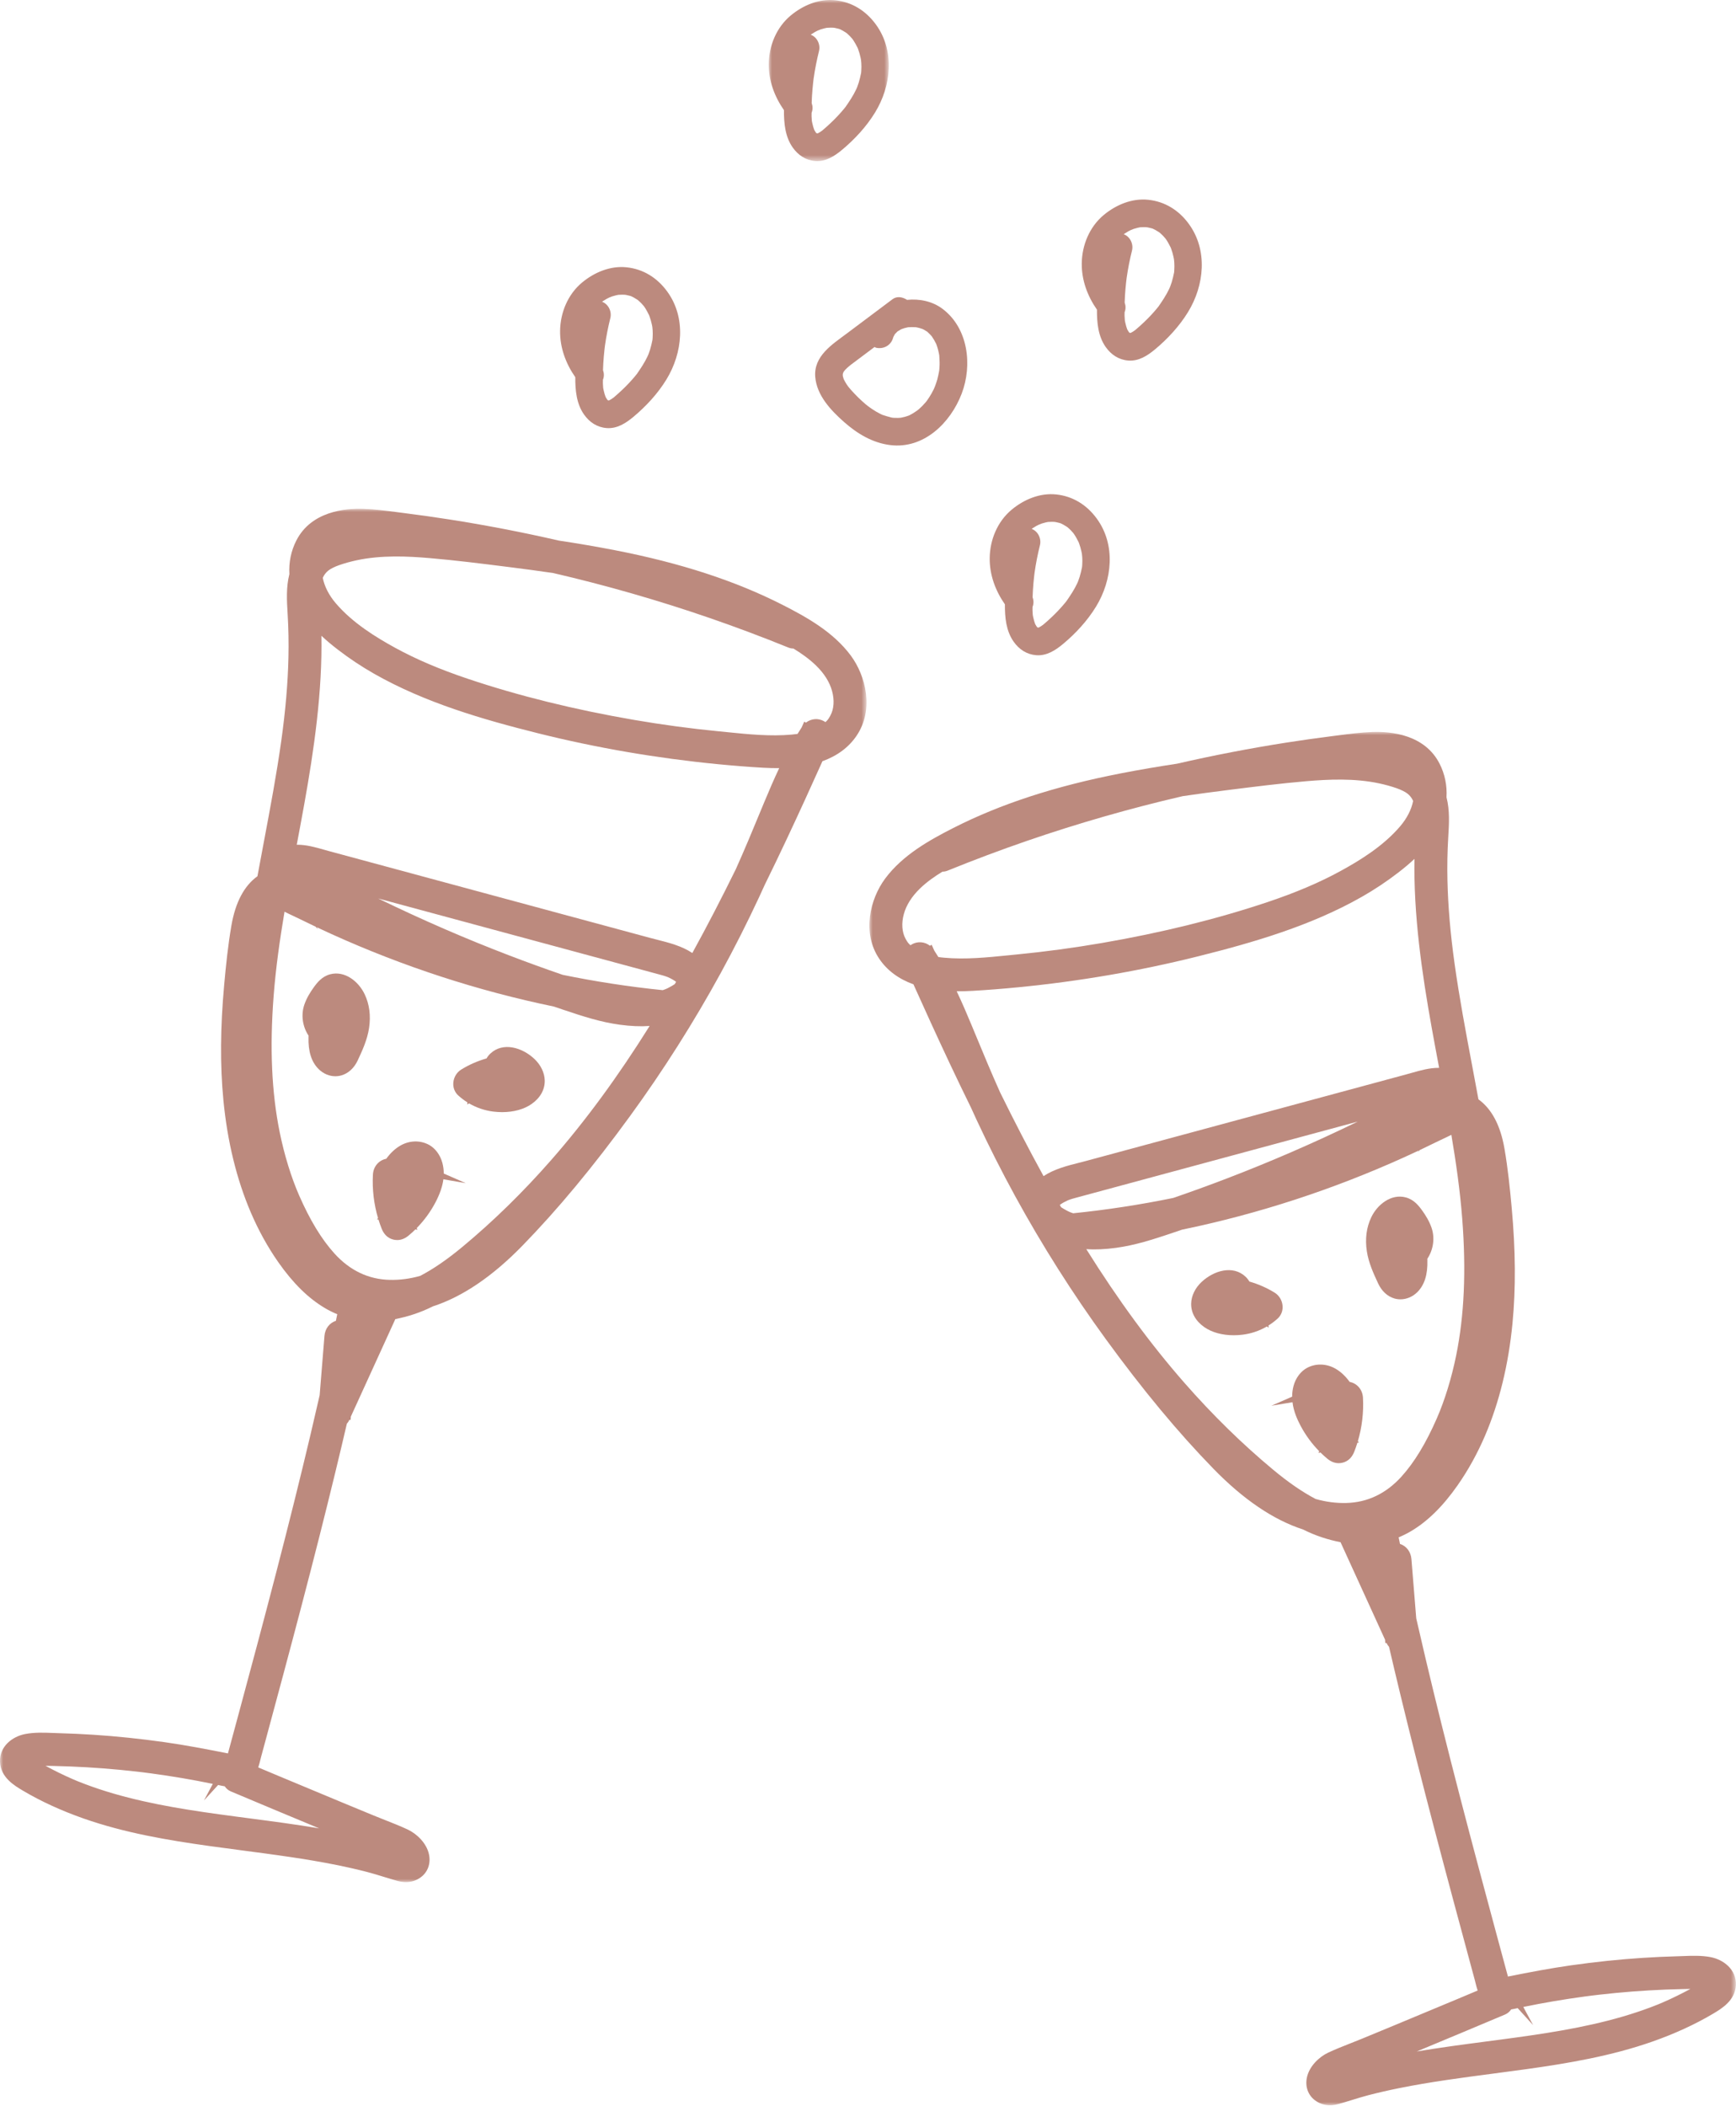
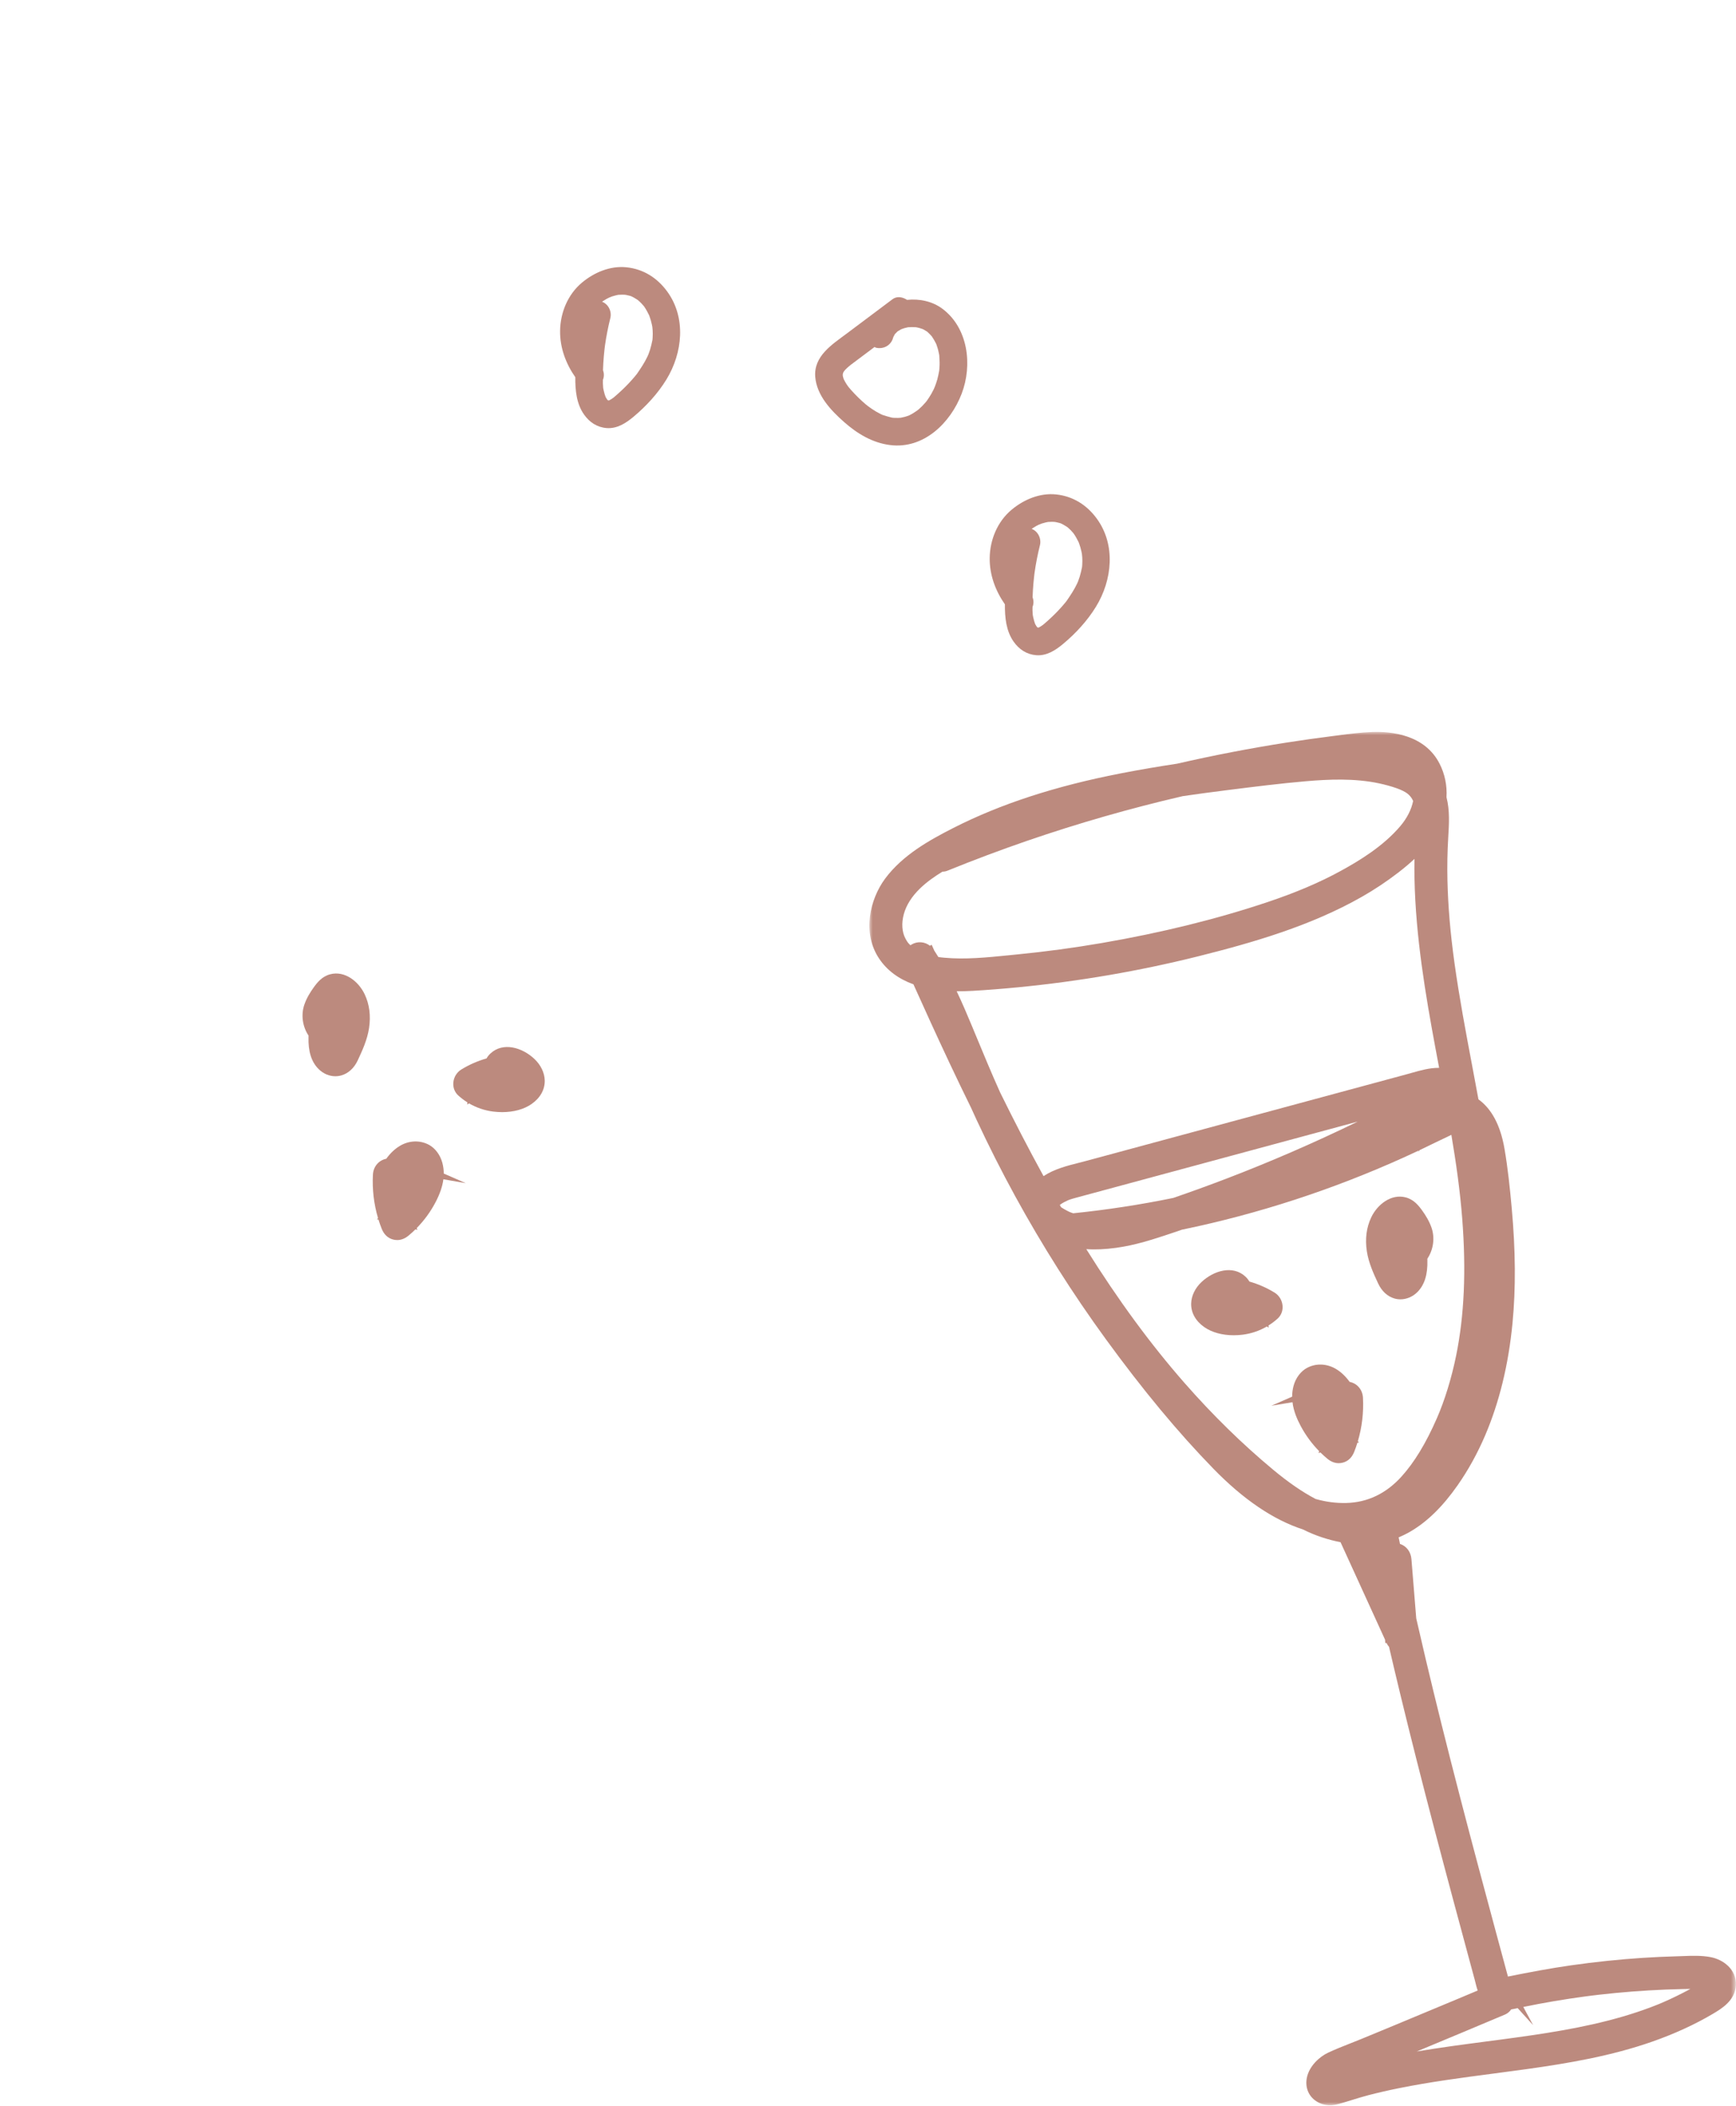
<svg xmlns="http://www.w3.org/2000/svg" xmlns:xlink="http://www.w3.org/1999/xlink" width="263px" height="319px" viewBox="0 0 263 319" version="1.1">
  <title>h-illustration-1</title>
  <defs>
    <polygon id="path-1" points="0 0 131.271 0 131.271 207.998 0 207.998" />
    <polygon id="path-3" points="0 0 131.271 0 131.271 207.999 0 207.999" />
-     <polygon id="path-5" points="0 0 18.185 0 18.185 24.4 0 24.4" />
  </defs>
  <g id="visual-design" stroke="none" stroke-width="1" fill="none" fill-rule="evenodd">
    <g id="Group-40">
      <g id="Group-3" transform="translate(0, 77.06)">
        <mask id="mask-2" fill="white">
          <use xlink:href="#path-1" />
        </mask>
        <g id="Clip-2" />
-         <path d="M34.967,194.258 C39.412,196.132 43.895,198.007 48.354,199.858 C44.841,199.264 41.313,198.802 37.86,198.348 L35.617,198.053 C29.309,197.215 23.153,196.319 17.197,194.586 C15.689,194.147 14.23,193.662 12.86,193.144 C12.527,193.018 12.195,192.888 11.866,192.757 L11.611,192.653 C11.607,192.652 11.605,192.651 11.602,192.649 L11.004,192.395 C10.299,192.089 9.603,191.766 8.934,191.437 C8.264,191.106 7.574,190.758 6.894,190.382 C7.303,190.388 7.71,190.396 8.111,190.405 C9.779,190.44 11.475,190.507 13.153,190.605 C14.821,190.703 16.514,190.833 18.185,190.993 C19.022,191.073 19.859,191.161 20.695,191.257 L21.621,191.366 C21.656,191.371 21.696,191.376 21.74,191.381 L21.786,191.386 C21.797,191.388 21.808,191.39 21.82,191.391 L22.939,191.537 C26.042,191.954 29.167,192.486 32.238,193.119 L30.902,195.631 L33.043,193.288 L33.133,193.308 C33.423,193.371 33.729,193.437 34.046,193.488 C34.274,193.833 34.59,194.099 34.967,194.258 M124.868,32.191 C123.965,31.667 122.889,31.771 122.095,32.388 L121.837,32.238 L121.445,33.116 C121.234,33.44 121.028,33.767 120.826,34.096 C120.562,34.137 120.295,34.165 119.936,34.199 C116.747,34.493 113.414,34.157 110.191,33.832 L108.874,33.701 C104.636,33.288 100.322,32.707 96.051,31.972 C87.026,30.419 78.565,28.329 70.906,25.757 C66.64,24.325 63.033,22.789 59.879,21.061 C57.023,19.496 53.414,17.309 50.834,14.265 C49.827,13.075 49.159,11.762 48.897,10.459 C49.097,10.011 49.37,9.657 49.728,9.366 C50.074,9.085 50.683,8.779 51.4,8.528 C52.204,8.246 53.086,8.001 54.023,7.8 C57.787,6.992 61.75,7.18 65.131,7.471 C69.011,7.805 72.953,8.301 76.766,8.781 L77.283,8.846 C79.369,9.108 81.555,9.398 83.806,9.731 C91.773,11.576 99.714,13.855 107.435,16.514 C111.424,17.888 115.463,19.403 119.439,21.017 C119.682,21.116 119.94,21.166 120.202,21.165 L120.204,21.165 C121.347,21.866 122.568,22.705 123.627,23.736 C124.861,24.938 125.676,26.23 126.05,27.577 C126.434,28.959 126.345,30.317 125.806,31.304 C125.521,31.826 125.427,31.967 125.054,32.311 C124.995,32.268 124.932,32.229 124.868,32.191 M104.886,67.279 C103.276,66.206 101.322,65.712 99.534,65.26 C99.161,65.165 98.792,65.072 98.433,64.975 L49.822,51.839 C49.571,51.77 49.316,51.698 49.06,51.626 C47.766,51.259 46.433,50.881 45.042,50.881 C45.013,50.881 44.985,50.881 44.956,50.881 L44.981,50.753 C46.435,43.033 48.084,34.282 48.566,25.501 C48.684,23.352 48.727,21.243 48.693,19.231 C49.395,19.895 50.198,20.571 51.138,21.296 C52.887,22.645 54.746,23.883 56.667,24.977 C64.405,29.383 73.182,31.917 81.514,33.999 C90.341,36.205 99.499,37.779 108.73,38.678 C111.164,38.915 113.408,39.091 115.593,39.216 C116.475,39.267 117.282,39.287 118.047,39.281 C117.263,40.934 116.507,42.685 115.723,44.577 L115.285,45.635 C114.066,48.582 112.811,51.614 111.477,54.58 C109.332,58.94 107.166,63.135 104.886,67.279 M102.231,71.987 C101.994,72.147 101.732,72.294 101.595,72.37 C101.062,72.669 100.86,72.757 100.395,72.906 C95.319,72.388 90.262,71.613 85.246,70.585 C82.527,69.651 79.809,68.664 77.138,67.641 C70.574,65.129 63.987,62.272 57.56,59.15 C57.473,59.108 57.386,59.065 57.3,59.023 L80.874,65.394 L99.855,70.523 C100.075,70.581 100.295,70.639 100.513,70.705 C100.635,70.741 100.756,70.78 100.868,70.819 L100.99,70.866 C101.051,70.89 101.109,70.91 101.165,70.927 C101.627,71.131 102.017,71.347 102.354,71.586 L102.425,71.652 C102.36,71.764 102.296,71.875 102.231,71.987 M70.111,111.739 C67.78,113.677 65.719,115.097 63.665,116.178 C62.121,116.618 60.575,116.82 59.035,116.784 C55.814,116.707 53,115.364 50.669,112.792 C48.718,110.638 46.967,107.758 45.313,103.985 C44.116,101.252 43.073,97.863 42.377,94.443 C41.149,88.402 40.848,81.63 41.458,73.74 C41.784,69.52 42.389,65.258 43.104,61.024 C43.545,61.249 43.992,61.459 44.434,61.666 C44.765,61.821 45.092,61.975 45.41,62.132 C46.207,62.526 47.013,62.915 47.82,63.298 L48.164,63.714 L47.988,63.377 C48.739,63.732 49.491,64.08 50.241,64.418 C61.097,69.333 72.391,73.011 83.914,75.39 C84.359,75.543 84.803,75.694 85.248,75.844 C88.396,76.906 91.032,77.749 93.905,78.141 C95.543,78.364 97.042,78.426 98.418,78.328 C93.593,86.041 88.673,92.737 83.522,98.613 C79.277,103.457 74.765,107.873 70.111,111.739 M118.548,14.546 C111.419,10.919 103.135,8.217 93.224,6.285 C90.365,5.728 87.491,5.242 84.65,4.812 C79.154,3.55 73.608,2.479 68.07,1.614 C65.804,1.26 63.501,0.935 61.223,0.647 L60.226,0.518 C58.553,0.301 56.823,0.075 55.092,0.012 C52.246,-0.094 47.133,0.395 44.885,4.824 C44.082,6.405 43.74,8.134 43.841,9.899 C43.332,11.884 43.454,13.913 43.572,15.877 L43.58,16 C43.706,18.11 43.747,20.286 43.699,22.469 C43.612,26.388 43.259,30.513 42.621,35.081 C41.904,40.212 40.926,45.398 39.98,50.414 C39.655,52.136 39.325,53.888 39.003,55.649 C36.992,57.098 35.668,59.597 35.061,63.098 C34.542,66.094 34.228,69.174 33.966,72.057 C33.375,78.549 33.335,84.273 33.843,89.556 C34.445,95.818 35.841,101.54 37.992,106.563 C39.155,109.277 40.554,111.811 42.152,114.096 C44.399,117.309 46.732,119.597 49.283,121.092 C49.866,121.434 50.472,121.731 51.093,121.988 C51.024,122.321 50.957,122.651 50.888,122.985 C49.915,123.301 49.246,124.161 49.154,125.292 L48.427,134.253 C47.969,136.266 47.493,138.314 46.998,140.405 C45.491,146.775 43.794,153.585 41.812,161.224 C39.923,168.51 37.976,175.763 36.32,181.897 L34.534,188.507 C31.308,187.865 28.139,187.257 24.933,186.802 C21.303,186.288 17.686,185.911 14.182,185.682 C12.44,185.568 10.667,185.486 8.913,185.439 C8.615,185.431 8.316,185.419 8.015,185.407 C6.64,185.354 5.218,185.299 3.813,185.569 C1.907,185.937 -0.098,187.416 0.003,189.796 C0.104,192.153 2.159,193.369 3.519,194.173 C6.22,195.771 9.293,197.18 12.654,198.36 C18.889,200.551 25.449,201.651 31.61,202.515 C33.328,202.756 35.049,202.982 36.769,203.208 C41.454,203.822 46.298,204.458 50.995,205.405 C52.653,205.74 54.174,206.088 55.646,206.47 C56.464,206.682 57.294,206.938 58.097,207.186 C58.796,207.401 59.519,207.624 60.244,207.822 C60.676,207.94 61.096,207.998 61.5,207.998 C62.353,207.998 63.136,207.737 63.805,207.222 C64.827,206.437 65.272,205.164 64.994,203.817 C64.635,202.072 63.105,200.654 61.748,200.023 C60.626,199.501 59.461,199.042 58.335,198.599 C57.766,198.374 57.198,198.151 56.635,197.919 C56.628,197.916 56.621,197.913 56.614,197.91 L56.579,197.896 C56.571,197.893 56.563,197.889 56.556,197.886 L51.907,195.964 C48.623,194.603 45.341,193.235 42.063,191.861 C41.082,191.45 40.102,191.038 39.123,190.626 C39.252,190.244 39.347,189.861 39.436,189.501 C39.477,189.335 39.518,189.171 39.561,189.011 L40.243,186.489 C41.886,180.413 43.794,173.34 45.645,166.283 C47.607,158.8 49.288,152.165 50.782,146.001 C51.4,143.455 51.987,140.982 52.549,138.566 C52.692,138.411 52.814,138.232 52.908,138.027 L52.933,137.972 L53.109,138.019 L53.153,137.49 L59.893,122.725 C61.767,122.354 63.645,121.769 65.577,120.798 C70.065,119.34 74.608,116.265 79.155,111.596 C84.519,106.089 89.864,99.652 95.492,91.917 C100.502,85.035 105.114,77.76 109.2,70.293 C111.258,66.53 113.219,62.652 115.027,58.768 C115.309,58.164 115.586,57.556 115.86,56.946 C118.153,52.289 120.207,47.881 122,43.966 C122.809,42.198 123.654,40.333 124.598,38.231 C126.865,37.409 128.601,36.112 129.784,34.352 C132.431,30.414 131.175,25.304 128.889,22.222 C126.231,18.641 122.157,16.382 118.548,14.546" id="Fill-1" fill="#BC8A7E" mask="url(#mask-2)" />
      </g>
      <path d="M50.023,147.56 C48.784,147.887 48.055,148.8 47.468,149.631 C47.025,150.259 46.47,151.112 46.112,152.147 C45.571,153.705 45.832,155.489 46.746,156.854 C46.743,156.926 46.74,156.998 46.739,157.07 C46.678,159.271 47.188,160.865 48.296,161.943 C49.008,162.635 49.901,163.004 50.805,163.004 C51.114,163.004 51.423,162.96 51.727,162.873 C52.778,162.568 53.653,161.764 54.193,160.606 C54.872,159.148 55.642,157.495 55.911,155.707 C56.194,153.836 55.971,152.114 55.248,150.59 C54.325,148.643 52.236,146.978 50.023,147.56" id="Fill-4" fill="#BC8A7E" />
      <path d="M67.022,176.142 C66.701,174.916 65.92,173.877 64.931,173.361 C63.612,172.672 62.014,172.726 60.657,173.505 C59.87,173.955 59.129,174.65 58.519,175.501 C57.374,175.734 56.562,176.676 56.496,177.91 C56.376,180.132 56.644,182.383 57.275,184.508 L57.097,184.655 L57.339,184.718 C57.482,185.181 57.642,185.637 57.819,186.085 C58.169,186.968 58.753,187.523 59.556,187.734 C59.734,187.781 59.942,187.815 60.174,187.815 C60.668,187.815 61.265,187.66 61.886,187.146 C62.25,186.846 62.602,186.527 62.94,186.193 L63.236,186.271 L63.129,186.003 C64.248,184.863 65.211,183.55 65.954,182.142 C66.628,180.863 67.032,179.703 67.172,178.609 L70.565,179.198 L67.228,177.741 C67.228,177.196 67.159,176.665 67.022,176.142" id="Fill-6" fill="#BC8A7E" />
      <path d="M74.299,159.56 C74.062,159.781 73.865,160.032 73.708,160.305 C72.349,160.694 71.07,161.255 69.885,161.983 C69.205,162.4 68.754,163.136 68.679,163.951 C68.609,164.708 68.883,165.425 69.43,165.919 C69.865,166.311 70.328,166.661 70.815,166.966 L70.773,167.287 L71.057,167.113 C72.182,167.77 73.426,168.194 74.731,168.356 C75.186,168.413 75.638,168.44 76.078,168.44 C77.799,168.44 79.371,168.015 80.519,167.218 C81.841,166.302 82.553,165.034 82.526,163.649 C82.502,162.477 81.924,161.279 80.939,160.361 C79.074,158.623 76.195,157.789 74.299,159.56" id="Fill-8" fill="#BC8A7E" />
      <path d="M208.791,194.398 C209.329,195.556 210.205,196.361 211.257,196.665 C211.552,196.75 211.855,196.792 212.159,196.792 C213.068,196.792 213.983,196.42 214.687,195.735 C215.796,194.657 216.306,193.064 216.245,190.862 C216.243,190.79 216.241,190.718 216.239,190.646 C217.151,189.281 217.413,187.497 216.872,185.939 C216.512,184.902 215.958,184.05 215.516,183.423 C214.929,182.593 214.2,181.679 212.961,181.352 C210.752,180.771 208.659,182.435 207.735,184.382 C207.013,185.907 206.79,187.629 207.072,189.5 C207.341,191.286 208.112,192.939 208.791,194.398" id="Fill-10" fill="#BC8A7E" />
      <path d="M199.748,220.063 L200.043,219.986 C200.381,220.319 200.733,220.638 201.097,220.939 C201.718,221.452 202.315,221.607 202.81,221.607 C203.041,221.607 203.25,221.573 203.429,221.526 C204.231,221.314 204.815,220.76 205.164,219.877 C205.341,219.429 205.501,218.974 205.644,218.512 L205.888,218.448 L205.708,218.299 C206.338,216.175 206.607,213.924 206.488,211.703 C206.422,210.468 205.61,209.526 204.465,209.293 C203.855,208.443 203.114,207.748 202.326,207.296 C200.969,206.518 199.371,206.463 198.052,207.153 C197.064,207.669 196.282,208.709 195.961,209.934 C195.818,210.479 195.758,211.014 195.757,211.532 L192.609,212.907 L195.809,212.373 C195.98,213.773 196.542,215.009 197.03,215.934 C197.773,217.342 198.735,218.655 199.854,219.795 L199.748,220.063 Z" id="Fill-12" fill="#BC8A7E" />
      <path d="M193.554,199.711 C194.101,199.217 194.374,198.5 194.304,197.744 C194.229,196.928 193.778,196.193 193.098,195.775 C191.913,195.047 190.635,194.486 189.276,194.097 C189.118,193.824 188.921,193.574 188.684,193.352 C186.788,191.583 183.909,192.415 182.044,194.154 C181.059,195.073 180.481,196.271 180.458,197.441 C180.431,198.827 181.143,200.094 182.463,201.01 C183.612,201.808 185.183,202.233 186.904,202.233 C187.345,202.233 187.796,202.205 188.252,202.148 C189.558,201.986 190.802,201.562 191.926,200.904 L192.21,201.078 L192.168,200.758 C192.655,200.453 193.119,200.104 193.554,199.711" id="Fill-14" fill="#BC8A7E" />
      <g id="Group-18" transform="translate(131.712, 110.852)">
        <mask id="mask-4" fill="white">
          <use xlink:href="#path-3" />
        </mask>
        <g id="Clip-17" />
        <path d="M28.93,71.577 C29.265,71.342 29.651,71.129 30.105,70.928 C30.159,70.912 30.216,70.892 30.274,70.869 L30.394,70.823 C30.515,70.781 30.637,70.741 30.758,70.705 C30.975,70.639 31.194,70.582 31.413,70.523 L73.972,59.023 C73.885,59.066 73.798,59.108 73.711,59.151 C67.289,62.27 60.703,65.127 54.134,67.641 C51.46,68.664 48.742,69.652 46.027,70.585 C41.01,71.613 35.953,72.388 30.876,72.906 C30.411,72.757 30.209,72.669 29.675,72.371 C29.539,72.294 29.276,72.147 29.039,71.987 C28.974,71.875 28.911,71.764 28.846,71.652 L28.93,71.577 Z M47.748,98.614 C42.599,92.739 37.681,86.046 32.858,78.337 C34.22,78.434 35.71,78.367 37.366,78.141 C40.239,77.75 42.876,76.906 46.023,75.845 C46.468,75.695 46.912,75.543 47.357,75.39 C58.879,73.011 70.174,69.333 81.03,64.419 C81.77,64.084 82.511,63.742 83.249,63.393 L83.115,63.649 L83.38,63.332 C84.212,62.938 85.041,62.538 85.861,62.132 C86.178,61.976 86.505,61.822 86.835,61.667 C87.277,61.46 87.725,61.25 88.166,61.025 C88.882,65.258 89.487,69.52 89.813,73.74 C90.423,81.63 90.122,88.402 88.893,94.444 C88.199,97.862 87.156,101.25 85.957,103.985 C84.304,107.759 82.552,110.64 80.602,112.793 C78.271,115.364 75.457,116.707 72.236,116.784 C70.701,116.822 69.151,116.618 67.605,116.179 C65.553,115.098 63.492,113.678 61.16,111.74 C56.507,107.875 51.996,103.458 47.748,98.614 L47.748,98.614 Z M15.548,44.577 C14.764,42.685 14.008,40.934 13.223,39.281 C13.987,39.288 14.797,39.267 15.678,39.216 C17.861,39.091 20.106,38.915 22.541,38.678 C31.772,37.78 40.929,36.206 49.757,34 C58.089,31.917 66.865,29.383 74.604,24.977 C76.523,23.884 78.384,22.646 80.134,21.296 C81.073,20.571 81.876,19.894 82.578,19.231 C82.543,21.243 82.587,23.352 82.705,25.501 C83.187,34.278 84.836,43.031 86.29,50.753 L86.315,50.882 C86.286,50.881 86.257,50.881 86.228,50.881 C84.838,50.881 83.504,51.259 82.21,51.626 C81.955,51.699 81.701,51.771 81.449,51.839 L32.838,64.975 C32.479,65.072 32.111,65.165 31.737,65.26 C29.95,65.712 27.995,66.207 26.384,67.28 C24.105,63.134 21.937,58.937 19.791,54.575 C18.466,51.626 17.217,48.61 16.004,45.68 L15.548,44.577 Z M5.22,27.577 C5.594,26.231 6.41,24.939 7.644,23.736 C8.703,22.705 9.923,21.867 11.067,21.166 L11.069,21.166 C11.331,21.166 11.589,21.116 11.833,21.018 C15.807,19.404 19.846,17.889 23.836,16.514 C31.557,13.856 39.498,11.576 47.466,9.731 C49.717,9.398 51.903,9.109 53.988,8.847 L54.498,8.783 C58.313,8.302 62.258,7.805 66.14,7.471 C69.521,7.181 73.485,6.992 77.248,7.8 C78.186,8.002 79.068,8.246 79.871,8.528 C80.578,8.776 81.202,9.089 81.543,9.366 C81.902,9.658 82.175,10.011 82.374,10.459 C82.112,11.763 81.443,13.076 80.436,14.265 C77.858,17.308 74.249,19.496 71.392,21.061 C68.238,22.79 64.631,24.326 60.365,25.758 C52.705,28.329 44.244,30.42 35.22,31.972 C30.949,32.707 26.635,33.289 22.397,33.701 L21.08,33.833 C17.857,34.158 14.524,34.494 11.336,34.199 C10.976,34.166 10.709,34.137 10.446,34.096 C10.243,33.768 10.037,33.441 9.826,33.116 L9.434,32.238 L9.176,32.389 C8.383,31.773 7.308,31.668 6.404,32.192 C6.339,32.229 6.276,32.269 6.217,32.311 C5.845,31.968 5.751,31.826 5.465,31.304 C4.926,30.317 4.837,28.959 5.22,27.577 L5.22,27.577 Z M99.064,193.114 C102.128,192.483 105.242,191.953 108.332,191.537 L109.453,191.391 C109.463,191.39 109.472,191.389 109.482,191.387 L110.577,191.257 C111.412,191.161 112.249,191.073 113.086,190.993 C114.756,190.833 116.449,190.703 118.117,190.606 C119.795,190.507 121.491,190.44 123.16,190.406 C123.561,190.397 123.969,190.388 124.379,190.382 C123.7,190.757 123.009,191.106 122.336,191.437 C121.668,191.767 120.971,192.089 120.266,192.395 L119.669,192.65 C119.664,192.652 119.659,192.654 119.655,192.656 L119.407,192.756 C119.076,192.889 118.744,193.018 118.411,193.144 C117.044,193.661 115.585,194.146 114.074,194.586 C108.12,196.319 101.963,197.215 95.653,198.054 L93.408,198.349 C89.955,198.802 86.43,199.265 82.917,199.859 C87.362,198.014 91.844,196.138 96.304,194.258 C96.681,194.099 96.997,193.833 97.226,193.488 C97.542,193.437 97.848,193.371 98.138,193.308 L98.213,193.292 L100.552,195.869 L99.064,193.114 Z M127.457,185.57 C126.052,185.3 124.63,185.355 123.253,185.408 C122.953,185.42 122.655,185.431 122.359,185.439 C120.606,185.486 118.833,185.568 117.088,185.682 C113.584,185.912 109.967,186.288 106.338,186.803 C103.126,187.258 99.959,187.866 96.738,188.508 L94.951,181.897 C93.306,175.801 91.366,168.578 89.458,161.225 C87.481,153.604 85.785,146.794 84.273,140.405 C83.778,138.315 83.302,136.268 82.845,134.256 L82.117,125.293 C82.024,124.162 81.356,123.301 80.383,122.986 C80.314,122.652 80.247,122.322 80.179,121.989 C80.799,121.731 81.405,121.434 81.988,121.093 C84.539,119.597 86.872,117.309 89.119,114.096 C90.717,111.812 92.116,109.278 93.279,106.563 C95.43,101.54 96.826,95.818 97.428,89.556 C97.937,84.272 97.896,78.548 97.305,72.058 C97.043,69.175 96.728,66.093 96.209,63.099 C95.603,59.597 94.279,57.098 92.268,55.649 C91.946,53.889 91.616,52.139 91.291,50.418 C90.345,45.402 89.367,40.214 88.65,35.081 C88.012,30.514 87.66,26.389 87.573,22.469 C87.524,20.288 87.564,18.112 87.691,16.001 L87.698,15.882 C87.817,13.916 87.94,11.886 87.43,9.899 C87.531,8.134 87.189,6.406 86.386,4.824 C84.139,0.394 79.023,-0.094 76.178,0.012 C74.449,0.076 72.719,0.301 71.046,0.519 L70.048,0.647 C67.778,0.934 65.475,1.259 63.201,1.615 C57.663,2.48 52.117,3.55 46.622,4.812 C43.78,5.242 40.906,5.728 38.047,6.286 C28.135,8.217 19.852,10.919 12.723,14.546 C9.114,16.382 5.04,18.641 2.382,22.222 C0.096,25.304 -1.16,30.414 1.487,34.353 C2.669,36.112 4.406,37.409 6.673,38.231 C7.617,40.333 8.462,42.198 9.272,43.966 C11.063,47.881 13.117,52.289 15.41,56.945 C15.684,57.555 15.962,58.164 16.244,58.769 C18.05,62.649 20.01,66.526 22.072,70.293 C26.157,77.759 30.768,85.035 35.778,91.918 C41.41,99.655 46.754,106.092 52.116,111.596 C56.664,116.266 61.206,119.341 65.695,120.798 C67.627,121.769 69.504,122.354 71.378,122.725 L78.119,137.489 L78.161,138.019 L78.339,137.972 L78.364,138.027 C78.458,138.232 78.579,138.411 78.722,138.567 C79.284,140.983 79.871,143.455 80.489,146.001 C81.984,152.167 83.664,158.801 85.627,166.283 C87.467,173.301 89.38,180.393 91.027,186.489 L91.71,189.012 C91.753,189.171 91.794,189.336 91.834,189.501 C91.924,189.861 92.019,190.245 92.148,190.626 C91.169,191.039 90.188,191.45 89.208,191.862 C85.929,193.236 82.648,194.603 79.364,195.965 L74.699,197.893 C74.694,197.895 74.688,197.897 74.683,197.9 L74.654,197.912 C74.647,197.914 74.642,197.917 74.636,197.919 C74.072,198.151 73.503,198.376 72.933,198.6 C71.808,199.043 70.644,199.502 69.523,200.024 C68.166,200.655 66.636,202.073 66.277,203.817 C66,205.164 66.444,206.436 67.466,207.222 C68.135,207.737 68.918,207.999 69.771,207.999 C70.175,207.999 70.595,207.94 71.026,207.823 C71.752,207.625 72.475,207.402 73.174,207.186 C73.977,206.938 74.807,206.682 75.625,206.47 C77.095,206.089 78.616,205.741 80.276,205.406 C84.971,204.459 89.813,203.823 94.496,203.209 C96.219,202.983 97.941,202.757 99.66,202.516 C105.822,201.652 112.383,200.551 118.618,198.36 C121.978,197.18 125.051,195.771 127.752,194.174 C129.112,193.369 131.167,192.154 131.267,189.796 C131.369,187.417 129.364,185.937 127.457,185.57 L127.457,185.57 Z" id="Fill-16" fill="#BC8A7E" mask="url(#mask-4)" />
      </g>
      <path d="M156.334,80.075 C156.321,80.085 156.308,80.093 156.294,80.103 C156.296,80.103 156.297,80.104 156.298,80.105 C156.359,80.062 156.364,80.056 156.334,80.075" id="Fill-19" fill="#BC8A7E" />
      <path d="M156.986,79.666 C157.174,79.561 157.371,79.476 157.561,79.376 C157.122,79.606 157.66,79.344 157.807,79.297 C158.009,79.231 158.214,79.173 158.421,79.126 C158.524,79.102 158.629,79.084 158.732,79.062 C158.758,79.056 158.745,79.057 158.764,79.053 C158.785,79.052 158.771,79.055 158.804,79.053 C158.989,79.044 159.172,79.031 159.357,79.032 C159.394,79.033 159.571,79.038 159.707,79.043 C159.764,79.049 159.866,79.058 159.905,79.066 C160.01,79.086 160.114,79.109 160.218,79.135 C160.351,79.169 160.638,79.222 160.796,79.309 C160.8,79.311 160.796,79.31 160.801,79.313 C160.889,79.359 160.98,79.4 161.068,79.448 C161.243,79.541 161.414,79.644 161.579,79.754 C161.622,79.782 161.688,79.828 161.747,79.871 C161.749,79.872 161.748,79.872 161.75,79.873 C161.916,80.024 162.083,80.17 162.24,80.332 C162.371,80.467 162.487,80.617 162.617,80.754 C162.663,80.824 162.714,80.891 162.761,80.961 C163.004,81.323 163.199,81.704 163.396,82.092 C163.398,82.095 163.4,82.097 163.402,82.1 C163.43,82.17 163.46,82.248 163.481,82.305 C163.552,82.499 163.616,82.696 163.674,82.895 C163.732,83.094 163.783,83.296 163.828,83.498 C163.85,83.6 163.871,83.702 163.89,83.804 C163.894,83.825 163.903,83.881 163.913,83.941 C163.919,84.031 163.954,84.354 163.957,84.408 C163.968,84.589 163.974,84.771 163.975,84.952 C163.975,85.159 163.968,85.366 163.954,85.573 C163.947,85.676 163.936,85.778 163.928,85.881 C163.927,85.896 163.928,85.886 163.928,85.9 C163.923,85.92 163.924,85.905 163.918,85.935 C163.815,86.418 163.714,86.896 163.564,87.368 C163.5,87.572 163.429,87.775 163.354,87.975 C163.345,87.998 163.316,88.07 163.292,88.133 C163.254,88.216 163.183,88.377 163.171,88.405 C162.732,89.334 162.171,90.168 161.59,91.011 C161.578,91.028 161.584,91.02 161.577,91.031 C161.576,91.032 161.576,91.031 161.576,91.032 C161.497,91.129 161.42,91.227 161.341,91.324 C161.182,91.517 161.019,91.707 160.853,91.894 C160.5,92.294 160.133,92.68 159.754,93.054 C159.399,93.406 159.033,93.748 158.66,94.08 C158.473,94.246 158.283,94.407 158.095,94.57 C158.074,94.588 158.022,94.629 157.984,94.659 C157.883,94.73 157.782,94.803 157.677,94.867 C157.576,94.93 157.469,94.982 157.366,95.042 C157.352,95.044 157.36,95.038 157.335,95.044 C157.312,95.05 157.324,95.05 157.311,95.055 C157.255,95.048 157.203,95.037 157.176,95.028 C157.141,94.99 157.104,94.952 157.068,94.916 C157.026,94.826 156.862,94.614 156.811,94.472 C156.81,94.471 156.811,94.471 156.81,94.47 C156.764,94.328 156.712,94.189 156.67,94.046 C156.613,93.853 156.565,93.657 156.523,93.46 C156.502,93.36 156.487,93.261 156.466,93.161 C156.463,93.144 156.464,93.155 156.462,93.142 C156.46,93.127 156.462,93.139 156.461,93.121 C156.445,92.902 156.427,92.684 156.421,92.465 C156.416,92.286 156.427,92.108 156.426,91.928 C156.618,91.451 156.61,90.942 156.438,90.459 C156.439,90.436 156.438,90.412 156.439,90.388 C156.462,89.72 156.502,89.053 156.559,88.387 C156.587,88.053 156.62,87.721 156.657,87.389 C156.673,87.241 156.69,87.093 156.709,86.946 C156.714,86.899 156.73,86.782 156.74,86.704 C156.938,85.314 157.21,83.937 157.549,82.576 C157.794,81.591 157.269,80.468 156.298,80.105 C156.277,80.119 156.248,80.138 156.211,80.163 C156.211,80.163 156.212,80.162 156.212,80.162 C156.217,80.158 156.225,80.153 156.23,80.148 C156.252,80.133 156.274,80.118 156.295,80.103 C156.294,80.103 156.293,80.103 156.293,80.102 C156.31,80.09 156.322,80.083 156.335,80.075 C156.368,80.051 156.402,80.027 156.436,80.004 C156.614,79.884 156.798,79.771 156.986,79.666 L156.986,79.666 Z M157.148,95.024 C157.098,95.004 157.052,94.992 157.03,95.001 C157.054,94.992 157.1,95.005 157.148,95.024 L157.148,95.024 Z M153.577,97.204 C154.399,98.36 155.543,99.121 156.979,99.234 C158.562,99.36 159.895,98.496 161.053,97.529 C162.973,95.927 164.727,94.028 166.036,91.893 C168.507,87.867 169.066,82.519 166.156,78.54 C164.65,76.48 162.549,75.148 159.989,74.885 C157.53,74.632 155.112,75.653 153.253,77.204 C151.107,78.996 149.97,81.754 149.937,84.52 C149.906,87.061 150.804,89.472 152.239,91.53 C152.225,93.507 152.417,95.573 153.577,97.204 L153.577,97.204 Z" id="Fill-21" fill="#BC8A7E" />
-       <path d="M170.28,35.447 C170.267,35.456 170.254,35.465 170.241,35.474 C170.242,35.474 170.243,35.476 170.244,35.476 C170.306,35.433 170.311,35.428 170.28,35.447" id="Fill-23" fill="#BC8A7E" />
-       <path d="M170.933,35.037 C171.121,34.932 171.317,34.847 171.508,34.747 C171.069,34.977 171.607,34.715 171.754,34.668 C171.956,34.602 172.161,34.544 172.368,34.497 C172.471,34.473 172.575,34.455 172.679,34.433 C172.705,34.427 172.692,34.428 172.71,34.424 C172.732,34.423 172.718,34.426 172.751,34.424 C172.936,34.415 173.119,34.402 173.304,34.404 C173.341,34.404 173.518,34.409 173.654,34.414 C173.711,34.42 173.813,34.429 173.852,34.437 C173.956,34.457 174.061,34.48 174.165,34.506 C174.298,34.54 174.585,34.593 174.742,34.68 C174.747,34.682 174.742,34.682 174.747,34.684 C174.836,34.73 174.927,34.771 175.015,34.818 C175.19,34.912 175.361,35.015 175.526,35.125 C175.569,35.153 175.636,35.2 175.694,35.242 C175.696,35.244 175.695,35.243 175.697,35.244 C175.863,35.395 176.03,35.542 176.186,35.703 C176.318,35.838 176.434,35.989 176.564,36.125 C176.61,36.195 176.661,36.262 176.708,36.332 C176.951,36.694 177.146,37.076 177.343,37.463 C177.345,37.466 177.347,37.468 177.349,37.471 C177.377,37.541 177.407,37.619 177.427,37.676 C177.498,37.87 177.563,38.067 177.621,38.266 C177.679,38.465 177.73,38.667 177.774,38.869 C177.797,38.971 177.818,39.073 177.837,39.175 C177.841,39.196 177.85,39.252 177.86,39.312 C177.866,39.402 177.901,39.725 177.904,39.779 C177.915,39.96 177.921,40.142 177.921,40.323 C177.921,40.53 177.915,40.737 177.901,40.944 C177.894,41.047 177.883,41.149 177.875,41.252 C177.874,41.267 177.875,41.257 177.874,41.271 C177.87,41.291 177.871,41.276 177.865,41.306 C177.762,41.789 177.661,42.267 177.511,42.739 C177.447,42.943 177.376,43.146 177.3,43.346 C177.292,43.369 177.263,43.441 177.239,43.504 C177.201,43.586 177.13,43.748 177.117,43.776 C176.679,44.705 176.118,45.539 175.536,46.382 C175.526,46.398 175.532,46.39 175.524,46.401 C175.522,46.403 175.524,46.401 175.522,46.403 C175.443,46.5 175.367,46.598 175.287,46.695 C175.128,46.888 174.966,47.078 174.8,47.266 C174.447,47.665 174.08,48.051 173.701,48.425 C173.345,48.777 172.98,49.119 172.607,49.451 C172.42,49.617 172.23,49.778 172.042,49.941 C172.021,49.959 171.969,49.999 171.93,50.03 C171.83,50.101 171.729,50.173 171.624,50.238 C171.522,50.301 171.415,50.353 171.312,50.413 C171.298,50.415 171.307,50.409 171.282,50.415 C171.259,50.421 171.271,50.421 171.258,50.426 C171.202,50.419 171.15,50.408 171.123,50.4 C171.088,50.361 171.051,50.323 171.014,50.287 C170.973,50.197 170.809,49.985 170.758,49.843 C170.757,49.842 170.758,49.842 170.757,49.841 C170.711,49.699 170.659,49.56 170.617,49.417 C170.56,49.224 170.511,49.028 170.47,48.831 C170.449,48.732 170.434,48.632 170.413,48.532 C170.41,48.515 170.411,48.526 170.408,48.513 C170.407,48.498 170.409,48.51 170.408,48.492 C170.392,48.273 170.374,48.056 170.368,47.836 C170.363,47.657 170.374,47.479 170.372,47.3 C170.565,46.822 170.557,46.313 170.385,45.83 C170.386,45.807 170.385,45.783 170.386,45.759 C170.409,45.091 170.449,44.424 170.506,43.758 C170.534,43.425 170.567,43.092 170.604,42.76 C170.62,42.612 170.637,42.464 170.656,42.317 C170.661,42.27 170.677,42.153 170.687,42.075 C170.885,40.685 171.157,39.309 171.496,37.947 C171.741,36.962 171.216,35.84 170.244,35.476 C170.224,35.49 170.195,35.51 170.158,35.534 L170.159,35.533 C170.164,35.529 170.173,35.523 170.18,35.518 C170.201,35.503 170.221,35.489 170.241,35.474 C170.24,35.474 170.24,35.474 170.239,35.473 C170.257,35.462 170.268,35.454 170.28,35.447 C170.314,35.422 170.348,35.398 170.383,35.375 C170.561,35.255 170.745,35.142 170.933,35.037 L170.933,35.037 Z M171.095,50.395 C171.045,50.375 170.999,50.364 170.977,50.372 C171.001,50.363 171.047,50.376 171.095,50.395 L171.095,50.395 Z M167.524,52.575 C168.346,53.731 169.49,54.492 170.926,54.606 C172.509,54.731 173.842,53.867 175,52.9 C176.919,51.298 178.673,49.399 179.983,47.264 C182.454,43.238 183.013,37.89 180.103,33.911 C178.597,31.851 176.496,30.519 173.936,30.256 C171.477,30.003 169.059,31.024 167.2,32.575 C165.053,34.366 163.917,37.126 163.884,39.891 C163.853,42.432 164.751,44.843 166.186,46.901 C166.172,48.878 166.364,50.945 167.524,52.575 L167.524,52.575 Z" id="Fill-25" fill="#BC8A7E" />
      <path d="M91.902,45.264 C92.09,45.159 92.286,45.074 92.477,44.974 C92.038,45.204 92.576,44.942 92.723,44.895 C92.925,44.829 93.13,44.771 93.337,44.724 C93.44,44.7 93.544,44.682 93.648,44.66 C93.674,44.654 93.661,44.655 93.679,44.651 C93.701,44.65 93.687,44.653 93.72,44.651 C93.905,44.642 94.088,44.629 94.273,44.631 C94.31,44.631 94.487,44.636 94.623,44.641 C94.68,44.647 94.782,44.656 94.821,44.664 C94.926,44.684 95.03,44.707 95.134,44.734 C95.267,44.767 95.555,44.82 95.712,44.907 C95.716,44.909 95.711,44.909 95.716,44.911 C95.805,44.957 95.896,44.998 95.984,45.045 C96.159,45.139 96.33,45.242 96.495,45.352 C96.538,45.38 96.605,45.427 96.663,45.469 C96.665,45.471 96.664,45.47 96.666,45.471 C96.832,45.622 96.999,45.769 97.155,45.93 C97.287,46.065 97.403,46.215 97.533,46.352 C97.579,46.422 97.63,46.489 97.677,46.559 C97.92,46.921 98.115,47.302 98.312,47.69 C98.314,47.693 98.316,47.695 98.318,47.698 C98.346,47.768 98.376,47.846 98.396,47.903 C98.467,48.097 98.532,48.294 98.59,48.493 C98.648,48.692 98.699,48.894 98.743,49.096 C98.766,49.198 98.787,49.3 98.806,49.402 C98.81,49.423 98.819,49.479 98.829,49.539 C98.835,49.629 98.87,49.952 98.873,50.006 C98.884,50.187 98.89,50.369 98.89,50.55 C98.89,50.757 98.884,50.964 98.87,51.17 C98.863,51.274 98.852,51.376 98.844,51.479 C98.843,51.494 98.845,51.484 98.843,51.498 C98.839,51.518 98.84,51.503 98.834,51.533 C98.731,52.016 98.63,52.494 98.481,52.966 C98.416,53.17 98.345,53.373 98.269,53.573 C98.261,53.596 98.232,53.668 98.208,53.731 C98.17,53.813 98.099,53.975 98.086,54.003 C97.648,54.932 97.087,55.766 96.505,56.609 C96.494,56.626 96.5,56.618 96.493,56.629 C96.492,56.63 96.492,56.629 96.491,56.63 C96.413,56.727 96.336,56.825 96.256,56.922 C96.097,57.115 95.935,57.305 95.769,57.492 C95.416,57.892 95.049,58.278 94.67,58.652 C94.314,59.004 93.949,59.346 93.576,59.678 C93.389,59.844 93.199,60.005 93.011,60.168 C92.991,60.186 92.938,60.226 92.899,60.257 C92.799,60.328 92.698,60.401 92.593,60.465 C92.491,60.528 92.384,60.58 92.282,60.64 C92.267,60.642 92.276,60.636 92.25,60.642 C92.228,60.648 92.24,60.648 92.227,60.653 C92.171,60.646 92.119,60.635 92.092,60.627 C92.056,60.588 92.02,60.55 91.983,60.513 C91.941,60.423 91.778,60.212 91.727,60.07 C91.727,60.069 91.727,60.069 91.727,60.068 C91.68,59.926 91.628,59.787 91.586,59.644 C91.529,59.451 91.48,59.255 91.439,59.058 C91.418,58.959 91.403,58.859 91.382,58.759 C91.379,58.742 91.38,58.753 91.377,58.74 C91.377,58.725 91.378,58.737 91.377,58.719 C91.362,58.5 91.343,58.283 91.337,58.063 C91.332,57.884 91.343,57.705 91.341,57.527 C91.534,57.049 91.526,56.54 91.354,56.057 C91.355,56.034 91.354,56.01 91.355,55.986 C91.378,55.318 91.418,54.651 91.475,53.985 C91.504,53.651 91.536,53.319 91.573,52.987 C91.589,52.839 91.606,52.691 91.625,52.544 C91.63,52.497 91.646,52.38 91.656,52.302 C91.854,50.912 92.126,49.535 92.465,48.174 C92.71,47.189 92.185,46.067 91.214,45.703 C91.193,45.717 91.164,45.736 91.128,45.761 L91.128,45.76 C91.133,45.756 91.143,45.75 91.15,45.744 C91.17,45.73 91.191,45.716 91.211,45.701 C91.209,45.701 91.209,45.7 91.208,45.7 C91.226,45.688 91.238,45.681 91.25,45.674 C91.284,45.649 91.318,45.625 91.352,45.602 C91.53,45.482 91.714,45.369 91.902,45.264 L91.902,45.264 Z M92.063,60.621 C92.013,60.602 91.968,60.591 91.946,60.6 C91.969,60.59 92.015,60.603 92.063,60.621 L92.063,60.621 Z M88.493,62.802 C89.315,63.958 90.459,64.719 91.895,64.833 C93.478,64.958 94.811,64.094 95.969,63.127 C97.888,61.525 99.642,59.626 100.952,57.491 C103.422,53.465 103.982,48.117 101.072,44.138 C99.566,42.078 97.465,40.746 94.905,40.483 C92.446,40.23 90.028,41.251 88.169,42.802 C86.022,44.593 84.886,47.353 84.853,50.118 C84.822,52.659 85.72,55.07 87.155,57.128 C87.141,59.105 87.332,61.171 88.493,62.802 L88.493,62.802 Z" id="Fill-27" fill="#BC8A7E" />
      <path d="M91.251,45.674 C91.238,45.683 91.224,45.692 91.211,45.702 C91.212,45.702 91.213,45.703 91.214,45.703 C91.276,45.661 91.281,45.655 91.251,45.674" id="Fill-29" fill="#BC8A7E" />
      <path d="M122.86,5.23 C122.848,5.239 122.835,5.247 122.823,5.256 C122.824,5.257 122.824,5.257 122.826,5.258 C122.889,5.214 122.892,5.21 122.86,5.23" id="Fill-31" fill="#BC8A7E" />
      <g id="Group-35" transform="translate(116.465, 0)">
        <mask id="mask-6" fill="white">
          <use xlink:href="#path-5" />
        </mask>
        <g id="Clip-34" />
        <path d="M7.05,4.819 C7.238,4.714 7.435,4.629 7.624,4.529 C7.186,4.759 7.724,4.498 7.871,4.45 C8.073,4.384 8.278,4.326 8.485,4.279 C8.588,4.255 8.692,4.237 8.796,4.215 C8.822,4.209 8.808,4.211 8.827,4.206 C8.849,4.205 8.835,4.209 8.868,4.207 C9.053,4.197 9.236,4.184 9.421,4.186 C9.458,4.186 9.635,4.192 9.771,4.196 C9.828,4.202 9.93,4.211 9.969,4.219 C10.074,4.239 10.178,4.262 10.281,4.289 C10.414,4.322 10.703,4.375 10.86,4.462 C10.864,4.464 10.86,4.464 10.864,4.466 C10.953,4.512 11.044,4.554 11.132,4.601 C11.307,4.694 11.478,4.797 11.643,4.907 C11.686,4.935 11.753,4.982 11.812,5.025 C11.813,5.026 11.813,5.026 11.814,5.027 C11.98,5.177 12.147,5.324 12.303,5.485 C12.435,5.62 12.552,5.771 12.681,5.908 C12.728,5.977 12.778,6.044 12.825,6.114 C13.067,6.476 13.263,6.857 13.46,7.245 C13.462,7.248 13.464,7.25 13.466,7.254 C13.495,7.324 13.524,7.401 13.544,7.458 C13.615,7.652 13.68,7.849 13.737,8.048 C13.796,8.247 13.847,8.449 13.891,8.652 C13.914,8.753 13.934,8.855 13.954,8.957 C13.958,8.978 13.967,9.036 13.977,9.096 C13.983,9.187 14.018,9.507 14.021,9.561 C14.032,9.742 14.039,9.924 14.039,10.105 C14.039,10.312 14.032,10.519 14.018,10.726 C14.011,10.829 14,10.931 13.992,11.034 C13.991,11.049 13.992,11.039 13.991,11.052 C13.987,11.073 13.988,11.058 13.981,11.088 C13.879,11.572 13.778,12.049 13.628,12.521 C13.564,12.725 13.493,12.928 13.417,13.128 C13.409,13.151 13.38,13.224 13.355,13.287 C13.318,13.37 13.247,13.531 13.234,13.558 C12.796,14.488 12.235,15.321 11.654,16.164 C11.643,16.18 11.649,16.172 11.641,16.183 C11.64,16.185 11.641,16.183 11.639,16.185 C11.56,16.282 11.484,16.38 11.404,16.477 C11.245,16.67 11.083,16.86 10.917,17.048 C10.564,17.447 10.197,17.833 9.818,18.208 C9.463,18.559 9.097,18.901 8.724,19.233 C8.537,19.399 8.347,19.56 8.159,19.724 C8.138,19.742 8.087,19.781 8.048,19.812 C7.947,19.884 7.846,19.955 7.741,20.02 C7.639,20.083 7.532,20.135 7.43,20.195 C7.416,20.197 7.424,20.191 7.399,20.198 C7.376,20.203 7.388,20.204 7.375,20.208 C7.318,20.201 7.267,20.19 7.24,20.182 C7.204,20.143 7.167,20.105 7.13,20.068 C7.088,19.977 6.925,19.766 6.875,19.624 C6.874,19.623 6.875,19.624 6.874,19.623 C6.828,19.481 6.776,19.343 6.734,19.199 C6.677,19.006 6.628,18.81 6.587,18.613 C6.566,18.514 6.551,18.414 6.53,18.315 C6.527,18.297 6.528,18.308 6.525,18.294 C6.524,18.28 6.526,18.291 6.525,18.274 C6.509,18.055 6.491,17.838 6.484,17.618 C6.48,17.44 6.49,17.261 6.49,17.082 C6.682,16.604 6.674,16.095 6.502,15.613 C6.503,15.589 6.502,15.565 6.503,15.541 C6.526,14.874 6.566,14.206 6.623,13.54 C6.651,13.207 6.684,12.874 6.721,12.542 C6.737,12.394 6.754,12.247 6.772,12.099 C6.778,12.053 6.793,11.938 6.803,11.86 C7.001,10.47 7.274,9.092 7.613,7.729 C7.858,6.744 7.333,5.622 6.361,5.258 C6.341,5.272 6.313,5.291 6.277,5.315 C6.283,5.309 6.293,5.303 6.301,5.297 C6.32,5.283 6.339,5.27 6.358,5.256 C6.357,5.256 6.357,5.255 6.356,5.255 C6.373,5.244 6.384,5.238 6.396,5.23 C6.43,5.205 6.465,5.181 6.5,5.157 C6.678,5.037 6.862,4.924 7.05,4.819 M7.211,20.176 C7.161,20.157 7.116,20.146 7.094,20.155 C7.118,20.145 7.163,20.158 7.211,20.176 M3.641,22.357 C4.463,23.513 5.607,24.274 7.043,24.388 C8.626,24.513 9.959,23.649 11.117,22.682 C13.036,21.08 14.79,19.181 16.1,17.046 C18.571,13.02 19.129,7.672 16.22,3.693 C14.714,1.634 12.612,0.302 10.053,0.038 C7.594,-0.215 5.176,0.807 3.317,2.357 C1.17,4.148 0.034,6.908 0.001,9.673 C-0.03,12.214 0.868,14.625 2.303,16.684 C2.289,18.66 2.481,20.726 3.641,22.357" id="Fill-33" fill="#BC8A7E" mask="url(#mask-6)" />
      </g>
      <path d="M128.913,55.237 C128.919,55.232 128.913,55.236 128.918,55.232 C128.946,55.213 128.943,55.215 128.995,55.177 C129.553,54.763 130.107,54.343 130.663,53.926 C131.272,53.469 131.881,53.013 132.49,52.556 C132.569,52.587 132.632,52.648 132.716,52.667 C133.837,52.922 134.959,52.33 135.289,51.206 C135.307,51.146 135.326,51.086 135.345,51.026 C135.413,50.932 135.511,50.706 135.548,50.647 C135.555,50.636 135.572,50.611 135.589,50.588 C135.713,50.471 135.834,50.339 135.953,50.219 C135.971,50.2 135.948,50.223 135.96,50.211 C135.985,50.191 136.02,50.168 136.029,50.163 C136.17,50.069 136.316,49.983 136.466,49.904 C136.505,49.883 136.548,49.863 136.589,49.843 C136.742,49.79 136.894,49.732 137.051,49.688 C137.221,49.64 137.393,49.609 137.565,49.568 C137.584,49.563 137.571,49.565 137.584,49.561 C137.596,49.56 137.588,49.562 137.602,49.561 C137.966,49.536 138.321,49.544 138.685,49.558 C138.648,49.547 138.622,49.558 138.586,49.53 C138.601,49.542 138.656,49.55 138.708,49.558 C138.719,49.558 138.73,49.557 138.741,49.558 C138.764,49.559 138.741,49.563 138.756,49.565 C138.796,49.569 138.841,49.574 138.851,49.576 C139.004,49.606 139.157,49.641 139.308,49.684 C139.463,49.726 139.614,49.787 139.768,49.833 C139.841,49.87 139.916,49.904 139.984,49.941 C140.141,50.025 140.287,50.124 140.439,50.217 C140.457,50.227 140.447,50.219 140.459,50.225 C140.475,50.24 140.466,50.235 140.489,50.256 C140.649,50.402 140.805,50.549 140.952,50.708 C141.008,50.768 141.062,50.831 141.117,50.891 C141.152,50.93 141.146,50.919 141.165,50.938 C141.178,50.959 141.169,50.949 141.192,50.983 C141.419,51.323 141.629,51.667 141.806,52.037 C141.819,52.065 141.85,52.142 141.874,52.198 C141.875,52.202 141.878,52.212 141.879,52.214 C141.967,52.474 142.054,52.733 142.123,52.999 C142.172,53.186 142.214,53.375 142.25,53.565 C142.267,53.655 142.281,53.745 142.297,53.834 L142.297,53.835 C142.322,54.315 142.362,54.787 142.347,55.268 C142.341,55.466 142.33,55.664 142.313,55.861 C142.305,55.961 142.293,56.061 142.283,56.161 C142.197,56.602 142.119,57.04 141.998,57.474 C141.901,57.826 141.774,58.166 141.65,58.508 C141.648,58.499 141.511,58.851 141.465,58.945 C141.353,59.176 141.234,59.402 141.107,59.625 C140.896,59.997 140.66,60.352 140.414,60.702 C140.403,60.719 140.403,60.718 140.394,60.732 C140.335,60.804 140.276,60.877 140.216,60.948 C140.051,61.141 139.879,61.328 139.701,61.508 C139.543,61.667 139.381,61.821 139.212,61.969 C139.154,62.021 139.03,62.117 138.962,62.169 C138.609,62.417 138.251,62.654 137.864,62.847 C137.842,62.858 137.784,62.888 137.735,62.913 C137.719,62.92 137.698,62.93 137.69,62.933 C137.485,63.007 137.279,63.079 137.068,63.136 C136.868,63.191 136.665,63.226 136.463,63.271 C136.324,63.281 136.184,63.292 136.044,63.295 C135.83,63.301 135.617,63.297 135.404,63.283 C135.332,63.278 135.26,63.27 135.189,63.263 C135.143,63.256 135.093,63.247 135.064,63.239 C134.596,63.119 134.144,62.991 133.687,62.836 C133.683,62.834 133.675,62.832 133.672,62.83 C133.561,62.777 133.45,62.726 133.341,62.671 C133.12,62.56 132.904,62.441 132.691,62.316 C132.284,62.076 131.898,61.806 131.517,61.528 C131.466,61.484 131.196,61.272 131.126,61.214 C130.933,61.05 130.742,60.881 130.555,60.71 C130.183,60.369 129.823,60.014 129.474,59.649 C129.135,59.295 128.8,58.931 128.496,58.545 C128.46,58.486 128.277,58.229 128.242,58.175 C128.094,57.946 127.968,57.709 127.843,57.468 C127.826,57.429 127.806,57.389 127.799,57.364 C127.758,57.217 127.725,57.062 127.677,56.918 C127.678,56.916 127.678,56.918 127.678,56.915 C127.699,56.73 127.691,56.522 127.643,56.824 C127.659,56.724 127.689,56.629 127.715,56.532 C127.727,56.492 127.736,56.452 127.774,56.384 C127.784,56.368 127.815,56.313 127.842,56.267 C127.889,56.21 128.006,56.055 128.032,56.027 C128.218,55.827 128.421,55.644 128.629,55.469 C128.722,55.389 128.819,55.315 128.913,55.237 M136.519,63.267 C136.633,63.256 136.751,63.251 136.519,63.267 M133.699,62.841 C133.983,62.938 133.794,62.88 133.699,62.841 M123.508,57.1 C123.74,59.891 125.873,62.154 127.88,63.923 C129.882,65.688 132.177,67.075 134.863,67.409 C139.943,68.041 144.001,64.053 145.692,59.623 C147.353,55.277 146.674,49.674 142.767,46.759 C141.245,45.624 139.293,45.221 137.413,45.417 C136.758,44.981 135.887,44.814 135.224,45.311 C132.907,47.048 130.59,48.785 128.273,50.522 C126.071,52.173 123.244,53.929 123.508,57.1" id="Fill-36" fill="#BC8A7E" />
      <path d="M138.756,49.564 C138.736,49.562 138.729,49.56 138.708,49.557 C138.7,49.557 138.692,49.557 138.684,49.557 C138.812,49.596 138.883,49.581 138.756,49.564" id="Fill-38" fill="#BC8A7E" />
    </g>
  </g>
</svg>